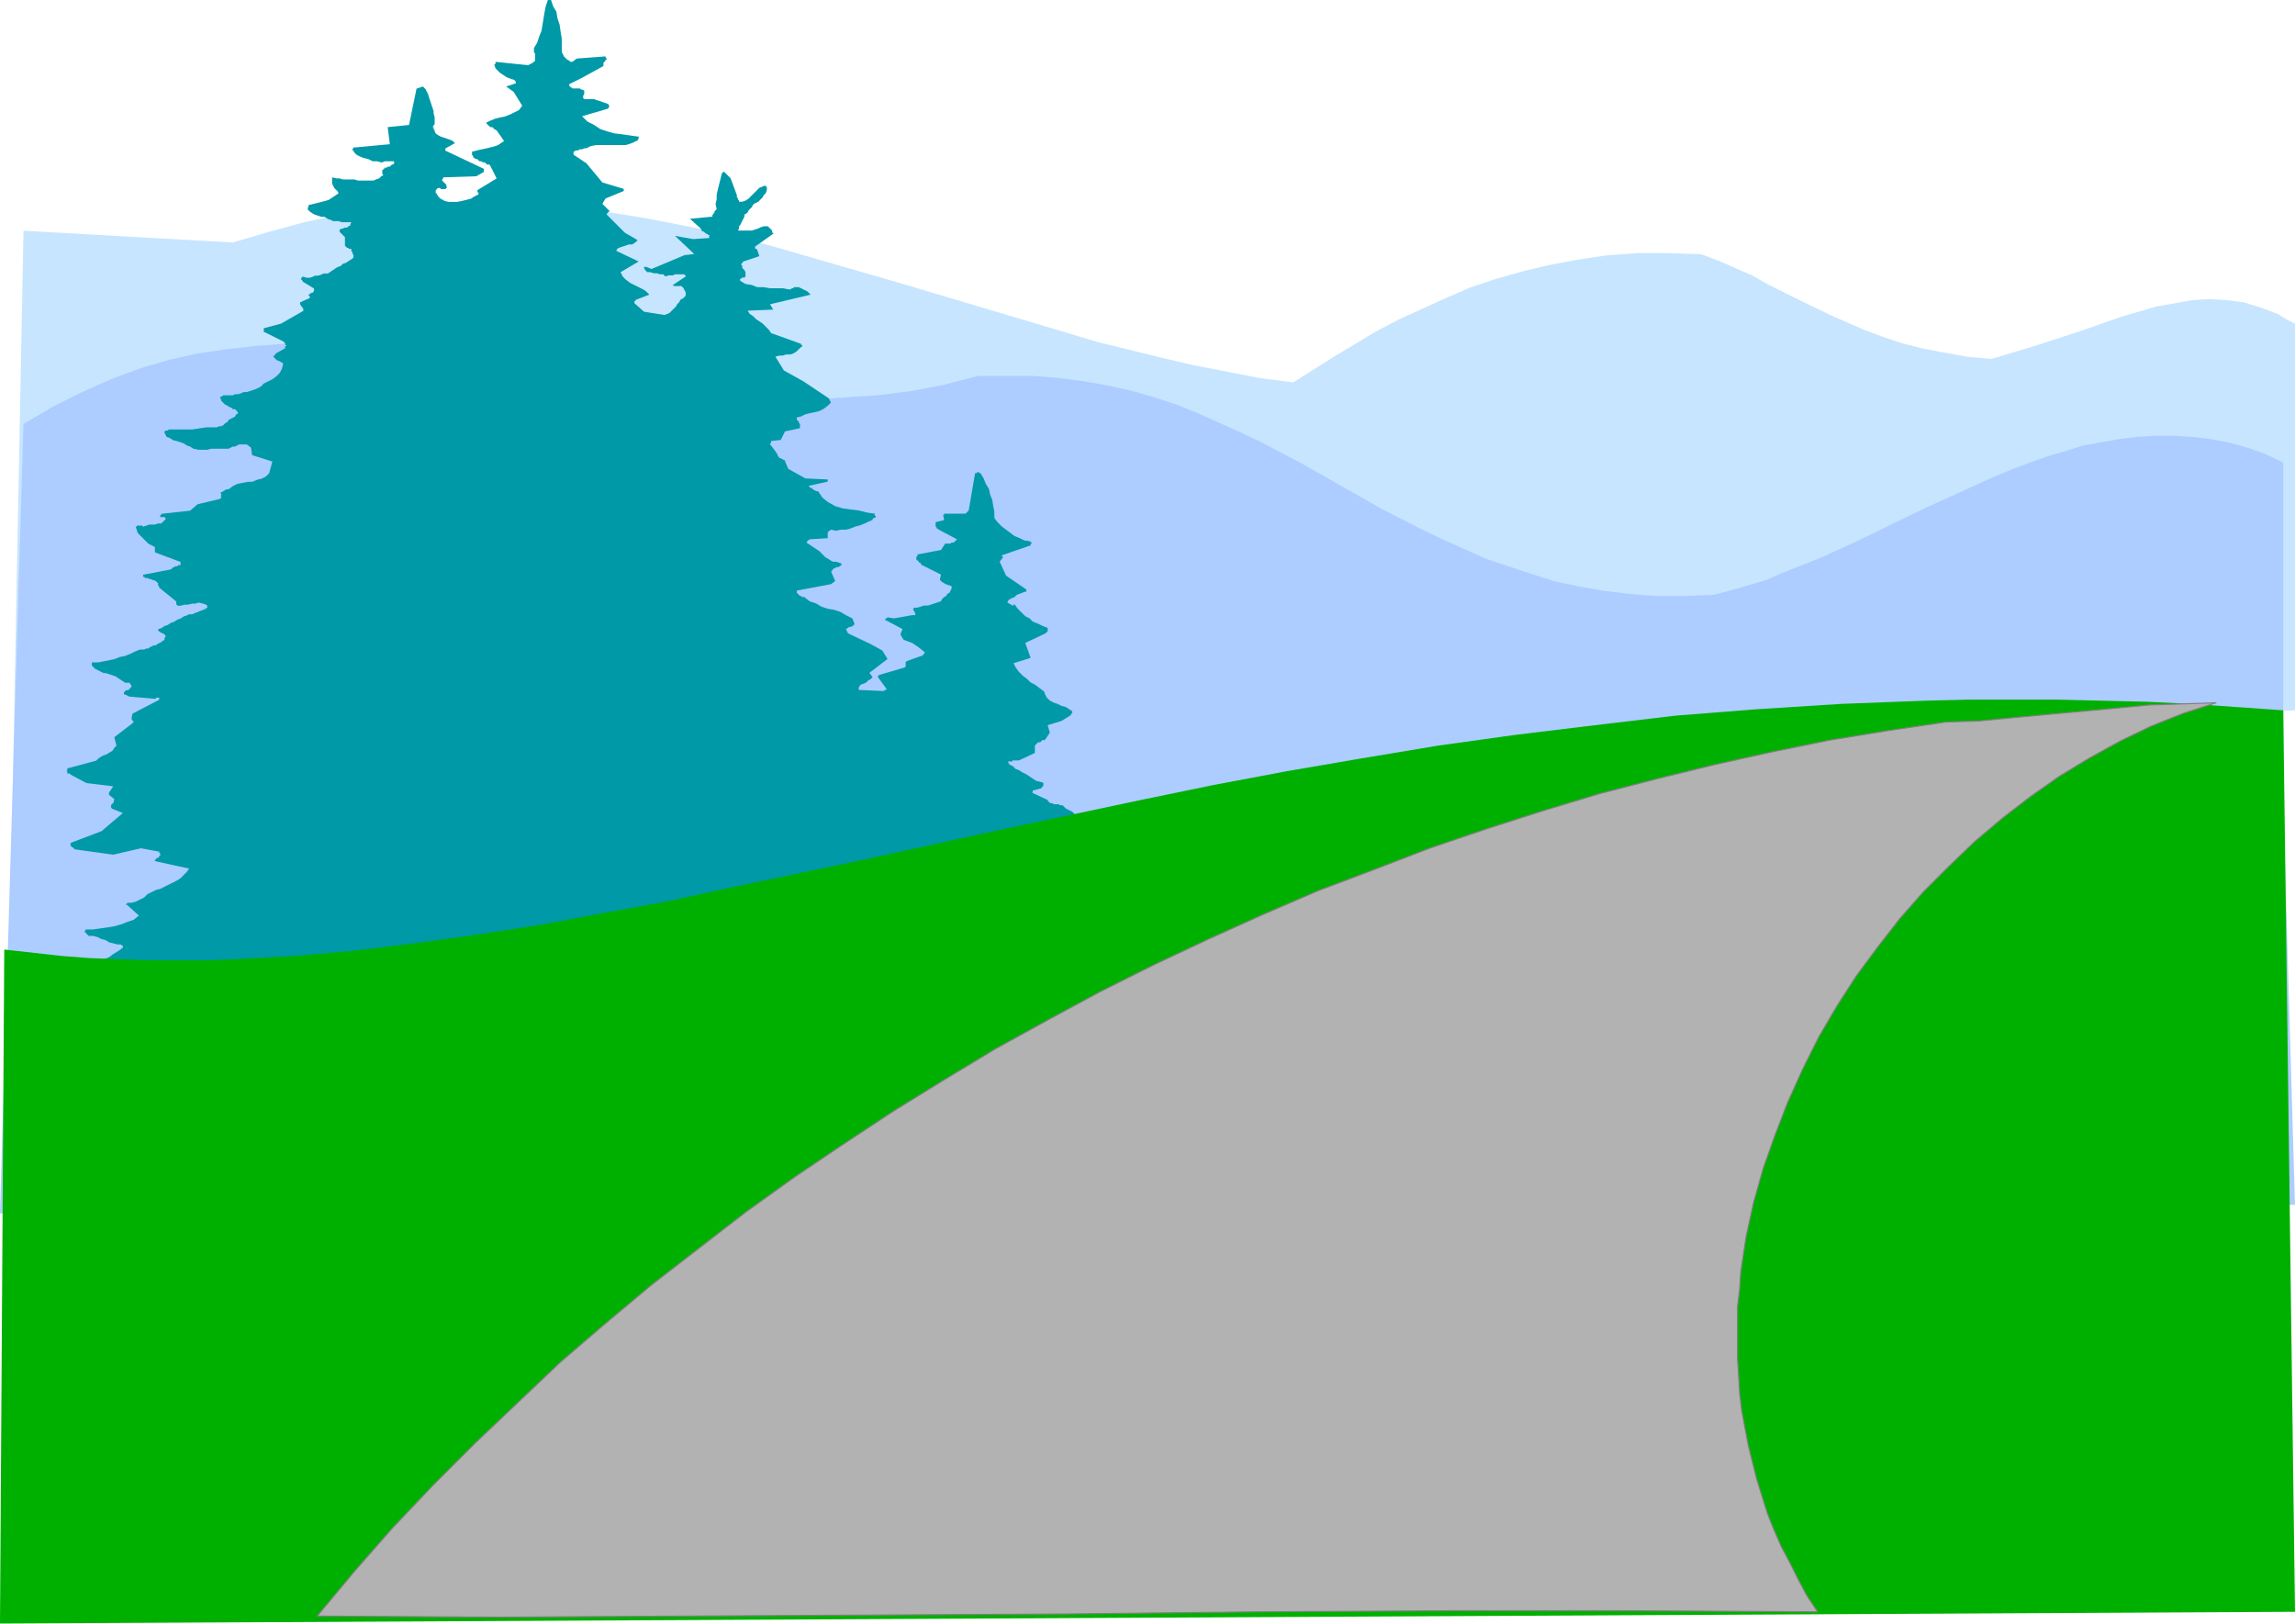
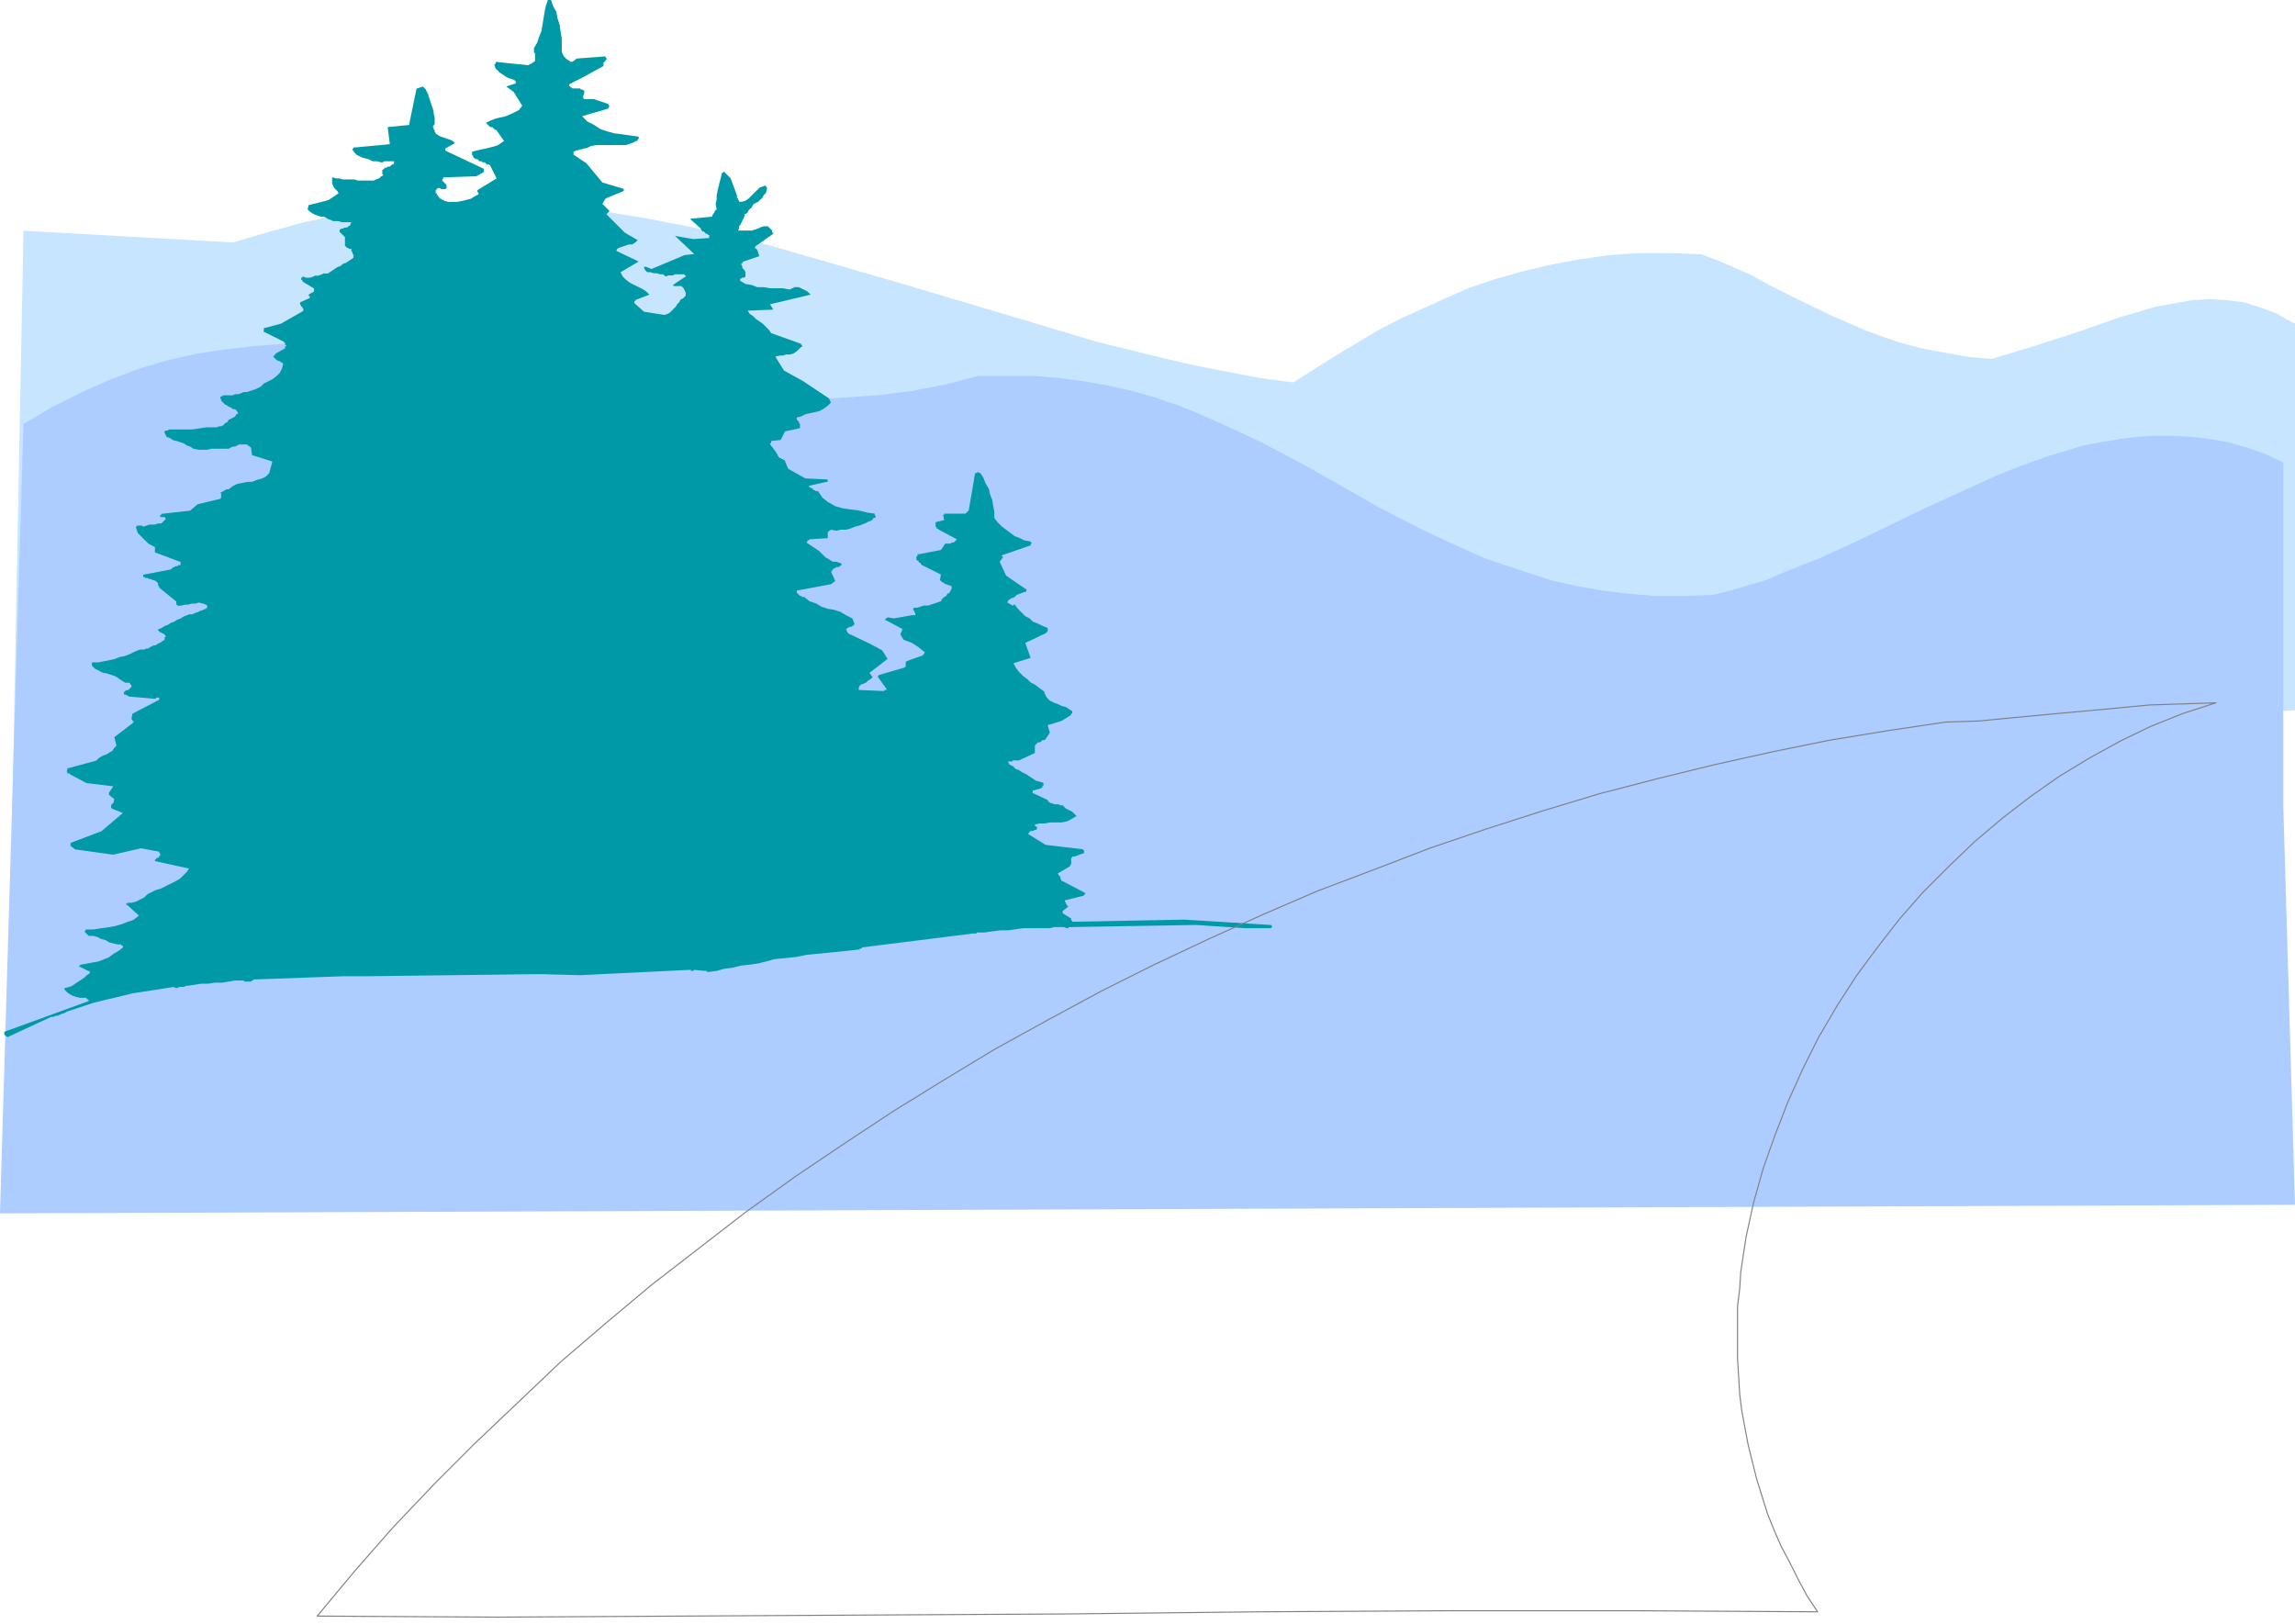
<svg xmlns="http://www.w3.org/2000/svg" width="7.16in" height="486.24" fill-rule="evenodd" stroke-linecap="round" preserveAspectRatio="none" viewBox="0 0 2149 1520">
  <style>.pen1{stroke:none}.brush3{fill:#0099a8}</style>
  <path d="M2149 665V303l-8-4-8-5-8-3-8-3-16-5-16-2-16-1-16 1-17 3-17 3-34 10-37 13-40 13-43 13-23-2-22-4-21-4-19-5-18-6-16-6-16-7-16-7-29-14-30-15-14-8-16-7-16-7-16-6-30-1h-30l-28 2-27 4-27 5-25 6-25 7-24 8-23 10-22 10-22 10-21 11-40 24-38 24-31-4-31-6-31-6-30-7-61-15-60-18-121-36-121-35-30-8-30-7-31-6-31-6-31-5-31-4-31-3-31-2h-32l-32 1-32 2-32 3-33 5-33 7-33 9-34 10-196-11-11 570 2138-121z" class="pen1" style="fill:#c7e5ff" />
  <path d="M2138 753V433l-17-8-17-6-18-5-17-3-17-2-17-1h-17l-17 1-16 2-17 3-17 3-16 5-17 5-17 6-16 6-17 7-66 30-66 32-33 15-33 13-16 7-17 5-17 5-16 4-27 1h-26l-26-2-24-3-23-4-23-5-22-7-21-7-21-7-20-9-20-9-19-9-39-20-37-21-37-21-38-20-19-9-20-9-20-9-20-8-21-7-21-6-22-5-23-4-23-3-24-2h-52l-31 8-31 6-31 4-30 2-30 2h-30l-29-1-29-2-28-3-29-3-28-4-28-5-55-9-54-9-27-4-27-4-27-3-27-3-27-1-26-1h-27l-27 2-26 3-27 4-27 6-27 8-27 10-27 12-28 14-27 16-22 739 2149-8-11-375z" class="pen1" style="fill:#adccff" />
  <path d="m7 971 41-19h2l2-1h2l2-1 2-1h1l2-1 2-1 12-4 12-4 12-3 13-3 12-3 13-2 13-2 13-2 1 1h2l2-1h4l2-1h1l7-1 6-1h7l6-1h7l6-1 6-1h8l1 1h6l1-1h1v-1h1l83-3h21l163-2 38 1 103-5h1v1h2l1-1 10 1h2v1h1l8-1 7-2 8-1 8-2 9-1 7-1 8-2 7-2 10-1 10-1 10-2 10-1 10-1 10-1 10-1 9-1h1v-1h2v-1l104-13h3l1-1h7l7-1 8-1h7l7-1 7-1h25l4-1h9l3 1h1l1-1 119-2 46 3h24l1-1v-1l-1-1-81-5-105 2v-1h-1v-2l-8-5v-2l5-4v-1h-1v-1l-1-1v-1l-1-1v-1l16-4h1l1-1 1-1v-1l-21-11h-1v-1l-1-1v-2l-1-1-1-1v-1h-1l12-7v-1l1-1v-6h1v-1h2l8-3h1v-3h-1v-1h-1l-34-4-16-10v-1l1-1 1-1h2l2-1h1l1-1v-2h-1l-1-1v-1l4-1h5l5-1h11l5-1 4-2 5-3-1-1-2-2-1-1-2-1-2-1-2-1-2-2-1-1h-2l-2-1h-4l-2-1h-1l-2-1v-1h-1v-1l-15-7h1v-2h1l7-2 1-1v-1h1v-3l-3-1-4-1-3-2-3-2-3-2-4-2-3-2-3-1-1-1-1-1-1-1h-1l-1-1h-1v-1l-1-1v-1h4v-1h6l15-7v-7l1-1 1-1 1-1h2l1-1 1-1h2l1-1 4-6-2-7 13-4 8-5 1-1v-1h1v-2l-3-2-3-2-4-1-4-2-3-1-4-2-3-3-2-4v-1l-1-1-4-3-4-3-4-2-3-3-4-3-4-4-3-4-2-4 16-5-5-14 19-9 1-1 1-1v-3l-5-2-4-2-5-2-3-3-4-2-4-4-3-3-3-4h-1v1h-1l-5-3 1-1v-1l2-1 1-1h1l2-1 1-1 1-1 8-3h1v-2l-19-13-6-13 3-4v-1h-1v-1l26-9h1v-2h1v-1h-1v-1l-6-1-4-2-5-2-4-3-4-3-4-3-4-4-3-4v-6l-1-5-1-6-2-5-1-5-3-5-2-5-3-5h-1l-1-1h-1v1h-2l-6 35-3 3h-20v1h-1l1 5-8 2v4l1 1v1h1l1 1 17 9-1 1-1 1-1 1h-2l-1 1h-5l-4 6-21 4h-1v2h-1v3l1 1h1v1l1 1h1v1l1 1 18 9-1 5 1 1 1 1 2 1 1 1h1l2 1h1l2 1v2l-1 2-1 2-2 1-1 2-2 1-2 2-1 2-3 1-3 1-3 1-3 1h-4l-3 1-3 1h-3l-1 1v1l1 1v1l1 1v2h-3l-17 3-6-1-1 1h-1v2h1l15 8-2 5 3 5 8 3 6 4 5 4 1 1-1 1v1h-1v1h-1l-14 5-1 1v4l-1 1-24 7-1 1v1l8 11v1h-2v1h-1l-23-1v-2l1-2 1-1 3-1 2-1 2-2 2-1 2-2-3-4 17-13-5-8-11-6-21-10-2-4h1v-1h1l1-1h2l1-1h1v-1h1v-1l-2-5-6-3-5-3-6-2-6-1-6-2-5-3-6-2-5-4h-2l-1-1h-1l-1-1-1-1-1-1v-2l32-6 4-3-4-9h1v-1l1-1 1-1h1l1-1h2l3-2v-1h-1v-1h-1l-3-1h-3l-2-1-3-2-2-1-2-2-2-2-2-2-12-8 1-1v-1h1l1-1 16-1h1v-6h1v-1h1l1-1 5 1 4-1h5l4-1 5-2 4-1 5-2 4-2h1l1-1h1v-1l1-1h1l1-1v-1h-1v-2l-7-1-8-2-8-1-7-1-7-2-7-4-5-4-4-6h-2l-1-1h-1l-1-1-1-1h-1l-1-1-1-1 18-4v-2l-21-1-16-9-3-7v-1h-1l-1-1h-1l-1-1h-1l-1-1v-1h-1v-2h-1v-1l-6-8v-1h1v-2l9-1 4-8 14-3v-4l-1-1v-1l-1-1-1-1v-2l4-1 4-2 4-1 5-1 4-1 4-2 4-3 3-3-2-4-24-16-18-10-8-13 4-1h3l3-1h4l3-1 3-2 2-2 2-2h1v-2h-1v-1l-28-10-2-3-3-3-3-3-3-2-3-2-3-3-3-2-2-3 24-1-3-5 38-9-1-1-2-2-2-1-2-1-2-1-2-1h-5v1h-2v1h-3l-5-1h-12l-6-1h-6l-5-2-6-1-5-3v-2h1l1-1h2l1-1v-4l-1-2-1-1-1-1v-2l-1-1v-1h1v-1l1-1 15-5-2-6-1-1h-1v-2l17-12v-1h-1v-2l-1-1-1-1-1-1-1-1h-4l-3 1-2 1-3 1-3 1h-13l1-2v-2l1-1 1-2 1-2 1-2 1-2v-2l2-1 1-1 1-2 1-1 1-1 1-1 1-2 1-1 2-1 2-1 2-2 2-2 1-2 2-2 1-3v-3h-1v-1h-1l-5 2-2 2-2 2-2 2-2 2-2 2-3 2-3 1h-3v-1l-1-1v-1l-1-1v-2l-6-16-5-5-1-1h-1v1h-1l-1 4-1 4-1 4-1 4-1 5v4l-1 4 1 5-1 1-1 1v1l-1 1v1h-1v2l-21 2 10 9 1 2 1 1h1l1 1 1 1h1l1 1 2 1h-1v2l-15 1-17-3 18 17-9 1-31 13-5-2h-2v1l1 2 2 2h3l3 1h3l3 1h3l2 2 3-1h4l2-1h9v1h1v1l-12 8 1 1h7l1 1 1 1 2 4v3l-1 1-1 1-1 1h-1l-1 1-1 2-2 2-1 2-2 2-2 2-2 2-2 1-3 1-19-3-9-8v-2h1v-1l13-5-3-3-3-2-4-2-4-2-4-2-4-3-3-3-2-4 17-10-21-10 1-2 2-1 3-1 3-1 3-1h3l3-2 2-2-12-7-17-17v-1h1v-1h1v-1h1l-7-7 3-5 17-7v-2l-20-6-15-18-12-8v-3h1l1-1h2l2-1h2l2-1h2l2-1 2-1 5-1h28l6-2 4-2h1v-1l1-1v-2h-1l-7-1-7-1-8-1-7-2-6-2-6-4-6-3-5-5 24-7 1-1v-1h1l-1-1v-1l-2-1-3-1-3-1-3-1-3-1h-9l-1-1v-2l1-2v-3l-2-1h-1l-1-1h-7l-1-1h-1v-1h-1v-2l12-6 20-11v-3l1-1 1-1v-1h1v-1l-1-1v-1l-27 2-4 3h-2l-1-1-2-1-1-1-1-1-1-1-1-2-1-2V36l-1-6-1-7-2-6-1-6-3-5-2-6h-3l-2 6-1 5-1 6-1 6-1 6-2 5-2 6-3 5v4l1 1v7l-1 1h-1v1h-1l-1 1h-1l-1 1h-1l-29-3h-1v2h-1v1l1 3 2 2 2 2 3 2 3 2 2 1 3 1 3 1v1h1v2l-9 3 7 5 8 13-3 4-4 2-4 2-5 2-5 1-4 1-5 2-4 2 1 1 1 1 1 1 1 1h2l1 1 1 1 2 1 7 10-3 2-3 2-3 1-4 1-4 1-5 1-4 1-4 1v3l1 1v1l1 1 2 1h1l1 1 1 1h2l1 1h2l1 1 1 1h2l1 1 6 12-18 11v2h1v2l-4 2-3 2-4 1-4 1-5 1h-8l-4-1-1-1h-1l-1-1h-1v-1h-1v-1h-1v-1l-1-1v-1h-1v-3l1-1 1-1h2l1 1h4l1-1 1-1h-1v-2l-1-1-1-1-1-1-1-1v-1l1-1v-1h1l30-1 7-4v-3l-36-17v-2l9-5-2-2-2-1-3-1-3-1-3-1-2-1-3-2-1-2v-1l-1-1v-2h-1l2-3v-6l-1-4v-2l-1-3-1-3-1-3-1-3-1-3v-1l-1-1v-1l-1-1v-1l-1-1-1-1-1-1-6 2-7 34-20 2 2 16-32 3h-2v1h-1v1l2 3 2 2 4 2 3 1 4 1 4 2h4l4 1h1l2-1h9v2l-1 1h-1l-1 1-1 1h-2l-1 1h-2v1h-1v1h-1v4l1 1-2 1-2 2-3 1-2 1h-15l-3-1h-11l-3-1h-3l-4-1v6l1 2 1 2 2 2 1 1 1 2-3 2-3 2-3 2-3 1-4 1-4 1-4 1-4 1-1 4 2 2 3 2 2 1 3 1 3 1h3l3 2 3 1 2 1h5l3 1h9l-1 2v1l-2 1-1 1h-2l-2 1h-1l-2 1v2l5 5v8l1 1 1 1h1l1 1h2v2l1 1v1l1 2v2l-1 1-3 2-3 2-3 1-2 2-3 1-3 2-3 2-3 2h-4l-2 1-3 1h-3l-2 1-3 1h-3l-3-1h-1v1h-1v2h1v1l1 1 10 6v3h-1v1h-2v1h-1l-1 1v1h1v2l-9 4v2l1 1v1h1v1l1 1v2l-21 12-15 4h-1v4h1l18 9v1h1v2h1v1h-1v2l-9 5v1h-1v1h-1v1l1 1 1 1 1 1 2 1h1l1 1 2 1v1l-1 4-2 4-3 3-4 3-4 2-4 2-3 3-4 2-3 1-3 1-3 1h-3l-2 1-3 1h-3l-2 1h-9l-1 1h-1l-1 1 1 2v1l1 1 1 1 1 1 1 1h1l1 1 2 1 2 1 1 1h2l1 1 1 1 1 2-2 1-1 2-2 1-2 1-2 1-1 2-2 1-2 2-2 1h-2l-2 1h-10l-13 2h-22l-1 1h-2l-1 1v1l2 4 3 1 3 2 4 1 3 1 3 1 3 2 3 1 3 2 5 1h8l4-1h16l2-1 2-1h2l2-1 2-1h7l4 3 1 7 19 6-3 11-3 3-4 2-4 1-5 2h-4l-5 1-5 1-4 2-4 3h-2l-5 3h-1l1 1v4l-1 1-21 5-7 6-27 3v1h-1v2h4l1 1v1l-2 2-2 2h-3l-3 1h-5l-3 1-3 1-1-1h-5v1h-1l2 6 10 10 6 3v5l16 6 8 3v3h-2l-1 1h-2l-1 1h-1l-1 1-1 1-26 5v2h1l1 1h2l2 1h1l2 1h1l2 1 1 1 1 1v2l1 1v1l16 13v3h1v1h3l4-1h3l4-1h3l3-1 4 1 3 1 1 1v2h-1v1h-1l-2 1-3 1-2 1-3 1-2 1h-3l-2 1-3 1-3 2-3 1-3 2-3 1-3 2-3 1-3 2-3 1v1l1 1 1 1h1l1 1h1l1 1 1 1v1l-1 1v2l-2 1-1 1-2 1-2 1-1 1h-2l-2 1-2 1-1 1h-2l-2 1h-4l-5 2-4 2-5 2-5 1-5 2-5 1-5 1-5 1h-6v3l2 2 1 1 2 1 2 1 2 1 2 1h2l9 3 9 6h4l1 1v1h1v2l-1 1-1 1-1 1h-2l-1 1-1 1v2h1l4 2 23 2h2v-1h3v2l-25 13-1 5 1 1v1h1v1l-1 1-17 13 2 8-2 2-2 3-2 1-3 2-3 1-2 1-3 2-2 2-26 7h-1v2l-1 1h1v2h2l1 1 15 8 25 3-4 6v2l5 4-1 4h-1v1h-1v3l1 1 10 4-20 17-29 11v3h1v1h1l1 1 1 1 36 5 26-6 16 3h1v1l1 1v2h-1v1l-1 1h-1l-1 1-1 1v1l32 7-2 3-3 3-3 3-3 2-4 2-4 2-4 2-4 2-4 1-4 2-4 2-3 3-4 2-4 2-4 1h-4v1h-1v1h1l11 10-5 4-6 2-5 2-7 2-6 1-7 1-7 1h-7v1l-1 1 1 1 1 1 1 1 1 1h4l4 1 4 2 4 1 3 2 4 1 4 1h3l1 1h1v2l-4 3-5 3-4 3-5 2-5 2-6 1-5 1-6 1v1h-1v1h1l8 4h1v2l-3 2-2 2-3 2-3 2-3 2-3 2-3 1-4 1 1 2 2 2 3 2 2 1 3 1 4 1h6v1h1v1h1v1L4 966v3h1v1h1l1 1z" class="pen1 brush3" />
  <path d="M91 932h5l6-2 5-1 6-2 5-2 5-1 6-1h14l9-1 9-1 8-2 9-1 9-1 8-1 9-1 3-1h3l3-1h16l7-1h6l7-1h6l7-1h19l6-1h10l5 1h5l5 1h5l5-1v-1h1l1-1h1l12 1h37l12-1h24l12 1 6-1h21l5 1h5l5-1 10 1h29l10-1h29l16-1h31l16-1h15l15-2 16-2 15-3 3-1 4-1 3-1h4l4-1h10l38-4 37-4 38-5 37-5 38-5 37-4 38-4 38-2v-1l-1-1-1-1-1-1h-2l-1-1-1-2v-1l5-6-4-5v-1l1-1 1-1h1l1-1h10v-1h1l1-1 1-1-20-11v-3l-4-5v-2l15-8v-3l-1-1 1-1v-2h1v-1h1l-8-1-6-2-7-2-6-2-5-3-6-3-7-3-6-2-1-1 1-1v-1l1-1 10-2 1-1v-1l-2-4v-2h1l41-3v-2l-8-5h-6l-3-2-2-1-3-1-3-2-2-1-3-1-2-1-2-1h-2l-1-1-2-1-1-2-1-1v-2l1-1 1-1 1-1h1l2-1h2l2-1-33-20-1-1v-1l-1-1v-2l3-1 4-1h4l4 1h4l4-1 3-1 3-3-2-12v-1l2-1h10l2-1 4-6-1-7 1-1 1-1h1v-1h2l14-5v-2l-2-1h-2l-2-1-2-1-2-1-2-1-3-1-2-1-1-1-2-1-1-2-1-1-1-1-1-2-1-1v-2l-26-19v-3h-1v-1l-1-1-1-1h-1v-1h-1v-3l12-4h4v-1h1l1-1h1v-3l-1-2-1-1-1-2-1-1-1-2v-3l18-9-22-16-1-1h-3l-7-5v-1h-1v-1l-1-1v-1l-1-1v-1l1-1v-2h2l1-1 1-1 2-1 1-1 1-1 7-3-11-7-15-21 1-5v-1h-1v-2h1v-1h16l3-1 4-1 3-2 4-2-16-3v-1h-1v-2l-1-1-3-3-3-4-3-3-3-3-2-4-2-4v-5l1-5v-1h-2v-1l-4-17-7 19v11l-1 1h-1v1h-1l-1 1h-18v1l1 1 1 1 1 1v3l-1 1-9 1 3 5 15 6v2h1l-1 1-1 1-1 1-1 1h-2l-1 1-2 1h-1l-16 9h-1l-2 1h-9l14 12 11 3v2h-1v1h-1v1l-1 1 1 1 11 5v3l-1 1v1l-1 1-1 1-1 1-1 1-1 1-1 1-1 1-1 2-1 1-1 2-1 1-2 1-1 1h-1l-2 1h-1l-2 1h-5v5h-1v1l-27 6v1l1 1 1 1 2 1h1l1 1 1 1 1 1h1v1h2v1h1v1l-1 1-1 1-1 1 19 15v3l-1 2-2 1-2 2-3 1h-2l-3 1-3 1-2 1h-1v2h1v2h-1v2h-1v1l-21 7v1l1 1 1 1 1 1 1 1v1l1 1v3l-4 5v1h1v2l1 1h-1v2h-1v1h-2l-1-1-2-1-1-1h-2l-1-1-2-1-1-1h-2l-1-1h-6l-1 1h-3l-11-4h-1v-2h-1l15-12v-1h-1v-1h-1v-2l3-5 14-8v-1h-1v-1h-1l-1-1h-1v-1l-3-3-4-3-5-3-5-2-5-3-5-2-4-3-5-3v-3h1v-1l1-1h1v-1h1v-1h1l5-2-16-8-19-6-2-1-3-2-3-2-3-1-3-2-2-2-2-3-2-3 5-2 4-2 5-1 4-1 5-1 5-1h5l5-1-5-9 3-4h1v-1h1l-3-2-2-1-3-2-2-2-2-1-3-2-2-1-4-1-1-1v-1l-1-1-1-1-1-1-1-1v-7l2-2 1-1h2l2-1h5l2 1h3l1-1v-2l-1-1v-3h1v-1h12l6-1h5l6-1 5-2 5-3 5-3-7-1-6-1-7-1-7-1-6-2-6-2-5-4-5-4v-2h-1v-2l-10-5-1-1v-1h-1v-6l-3-1-3-1-3-2-3-1-2-2-3-3-2-3-1-3h-3l-1-1-1-1-1-1-1-1-1-1v-3h1v-1l-1-2-2-1-1-2-2-1-1-2-2-2-1-2v-3h1v-1l11 2v-1h1l1-1 2-9 13-1v-4l-1-1-1-1v-5l31-11-21-11h-1v-2l-1-1v-2l-9-5-21-22v-3l1-1 1-1h15l3-1 2-2-29-14 1-5-9-4-11-14 1-1v-1h20v-4l1-1h1l1-1h4l1 1 19-4-14-1h-3v-1h-1v-1h-1v-1l-5-1h-5l-5-1-5-1-5-1-5-2-4-2-3-4v-3h1l1-1h1l1-1h1l1-1-3-8 1-1v-1l1-1 1-2h1l2-1 1-1h1l2-1h4l1-1h2l1-1v-1l-1-1-1-1h-1l-1-1-1-1 1-5 15-9h1v-1l-1-1v-1l-4 1h-4l-4 1-4 1-4 1h-4l-4-1-4-2 1-2 1-1 1-2 1-2 1-1 1-2 1-2v-3l2-2 2-3 1-2 2-2 2-2 2-2 3-2 2-2-14 11h-7l-7-24-8 35-17 1 16 10 1 1v1h1v3l-2 2-2 2-3 1h-8l-3-1-3-1-3 3 1 1v1h1v1h1l1 1 1-1h3v1l1 1v1l-1 5-16 4-12 4-13 4v1h-1v1h2l7 1 21-2h1v1h1v7l-5 4 1 1 1 1 1 2 1 1v1l1 2v5l-1 1v1h-1l-1 1-1 1-1 1v2h-1v2l-1 1h-1l-1 2-1 1-1 1-1 2-1 1-1 2v3l-5 2h-1v-1h-1v-1h-9l-3-1h-3l-3-1h-3l-3-1-2-1-2-1-1-2-2-1-2-2-1-2-2-1-2-2h1l-1-1v-2l1-1v-2l10-4-4-2-4-2-4-2-3-3-3-2-3-3-3-4-2-4 17-7-7-4-2-1h-3l-3-1-2-2-2-1-2-2-2-2-1-2v-1l1-1h4l2 1h5l2-1 3-1 2-1 2-2 3-1-31-21v-2h-1v-1l1-1 1-1 1-1 1-1-5-4v-2l1-1v-1h1l1-1 1-1 1-1 1-1 1-1 11-4-19-3h-2l-1 1h-2l-2-1h-1v-1h-1v-4l1-1h2l1-1 1-1v-3h-1l-1-1-1-1-3-6-17-14v-1h1l1-1h2l1-1 1-1 3-2 4-1 4-1 5-1h4l4-1h5l4-1h3l1 1 17-3h-4l-4-1h-4l-5-1-4-1-4-1-4-1-4-1-2-2-3-2-3-2-2-2-3-2-2-1-2-2-3-2v-2h1v-1h1v-1h3v1h2l1 1 7-2 10-5-12-4-6 1-1-1h-1v-1h-1v-1h-1v-3h1v-1l1-1 1-1-1-1h-1l-1-1h-2l-2 1h-2v-1h-2l-1-1-1-1h-1v-2l-1-5v-2l25-12 1-1h1l1-1h3l1-1h1v-2h-9l-5 1-5 1h-5l-4-1-4-1-4-3-2-6v-6l-1-6v-6l-1-6-1-5-1-6-3-5-1 3-2 3v4l-1 3v4l-1 4v4l-2 3 1 1v7l-2 3-1 13-1 1h-1v1h-2l-1 1h-1l-2 1v1h-1v1h-4l-23-5 1 4 3 2 3 2 4 1 4 1 3 2 3 2 2 4v1l-1 1-8 1 7 11 5 5-2 2-3 3-2 2-4 2-3 1-3 2-4 2-3 1h-5l-1 1h-3l11 14 1 1h1v1h1v1l1 1v1l-3 2-2 3-4 1-3 1-3 2-4 1-3 1-4 2 7 5h8v4h-1v1l5 11v3l-17 9-3 7-28 7-1 1v1l5-1 9 8v2h-1v1h-1v1l2 3 3 3 3 3 3 3 4 3 4 3 4 2 4 2v1h1v1l-3 2-3 2-3 1-4 1h-3l-4 1h-8l1 1v4l-1 1v1h-3v-1h-1l-5-9v-2l1-1 26-1-1-2-1-1-1-1-2-2-2-1-2-1-2-2-2-1-2-1-2-2-2-2-2-1-1-2-1-2-1-2-1-2v-4l-8-3v-1h-1v-3l-6-1-1-5-11-12v-2l1-1 1-1h8l1-1-1-1-1-1-1-1v-5l5-2 5-1h15l5 1 5-1 4-2-4-2-5-1-4-2-5-2-5-2-5-2-4-3-4-3h-1l-1-1h-1v-1h-1l-1-1v-2h1v-1l13-2-3-1-3-1h-3l-3-2-2-1-2-2-2-2-2-3v-17l-1-2v-3l-1-2v-2l-1-3-1-2v-1l-1-2-8 32-18 2-1 1h-1v2l1 1v1h1l1 1v1l1 1v5l-3 4-5 1-23 3 4 1 4 1 3 1 4 1h17v1h1v1h1v5l-1 1-1 1-1 1-2 1h-1l-1 1-2 1v1l-1 2v2l-1 2-1 1-2 1-1 1-2 1-39 3v1l1 1h1l2 1 1 1 2 1h1l2 1v1l1 1v1h-1v1h-1v1l-1 1h-4l-11 7-1-1h-3l-1 1h-1l-2 1h-5l-1 1 1 1 1 1 2 1h1l2 1h2l2 1 1 1 3 1h3l3 1h2l3 1h8l4 3v2l-1 1-1 2-1 1-2 1-1 1-2 1-1 1v2h1v1l1 1v6l11 13-2 3-3 2-3 2-3 2-4 2-4 1-3 2-3 3-3 1h-2l-3 1-3 1-2 1h-3l-3 1h-3l10 10-4 10h-1l-2 1h-1l-1 1h-4l-1 1-1 1 2 6-1 3-3 1-3 2-3 1-4 1-3 1-3 1-2 3h-2l-1 1h-2l-1 1h-2l-1 1h-1l-2 1 21 9v3h-1l-1 1-5 9-6 3 6 8v6l-10 10h-3l-4 4-5 3-5 2-5 2-6 2-6 1-5 1-6 1 19 11-3 3-3 3-3 2-3 1-4 2-4 1-3 2-4 2-1 1h-1l-6 1-5 1-5 1h-16l-5 1-6 1 7 3 7 2 7 2 7 2 8 1h7l8-1 7-2 1-1h1v-1h1l1-1h1l17 5 1 9 19 8v3l-2 2-2 3-2 3-2 2-3 3-2 2-3 2-4 1h-3l-2 1h-3l-3 1h-3l-3 1-3 1-2 1-1 1-1 1h-2l-1 1h-2l1 4-3 5h-1l-1 1-1 1h-1l-20 4v1l-1 1v1l-1 1-21 4-1 2-2 2-2 2-2 1-2 2-3 1-2 1h-7l-1-1h-6l-1 2 1 1v1l1 1 1 1 1 1 1 1 1 2 10 5 1 5 28 10-1 6-4 2-3 1-5 2-4 1h-4l-5 1h-8l8 7h1v2h1v2l14 14 15-2v-1h1v-1l20 5h1v2l-44 21-5 2v1h-1v1l4 6-2 4-27 12-3 1-2 1h-2l-3 1-2 1-2 1-3 1-2 1h-7l-2 1h-3l-2 1h-2l-2 1 2 1 3 2 2 1 3 1 3 1 3 1 3 2 2 2 2 1h1l1 1h4l1-1 1 1 1 1 1 1h1l1 1 1 2 1 1 1 2h-1v1h-1l26 3 1-1h3l3 4v2h-1v1h-3l-1 1-14 9-15 5h-1v3l1 1h1v2l1 1v2l-3 4-4 3h-2v1h-1l-8 6v2l1 1v3l1 1v1l-3 4-5 3-4 2-5 3-5 2-5 2-5 2-5 2-6 2 4 3 5 2 5 1 5 1h6l5 1 6 1 5 2 1 1v2h1l-6 6v1l1 1v1h1l1 1v1l1 1v3h-1v2h-1v1h-1l1 1v1l1 1h2l1 1h3l1 1v1h1v3l-3 4-3 3-4 4-4 2-4 3-5 2-4 3-5 2h-2l-1 1h-2l-1 1-2 1h-1l-2 1h-2 3l2 1 3 1h2l3 1 2 1 3 1h8l5-1h10l5-1 5-1 5-1 4-2 6 3h5l1 1 1-1h3l1-1 1 1h2v1l1 1v10l27 6-1 4-1 2-1 3-3 2-2 2-2 1-3 2-2 2-4 2-4 2-3 2-4 1-3 2-3 2-4 1-4 1-1 1-1 1-2 1-1 1-1 1h-2l-1 1-2 1 1 1v1l2 1 1 1 1 2 1 1 1 1v2l-1 3-2 1-2 2-3 1-3 1-3 1-2 1-2 2-25 3 3 2 4 1 4 1 4 1 4 2 4 1 4 1 4 1 3-1h6l3 1h2l3 1h2l3-1h1v-1h2v-1h2l10 1 1 1 1 1 1 1 1 1v3h5l2 1 1 2 2 1 1 2 2 2 1 1v3h1v2h1l11 11v1h-1v1h-5l-1-1-2-1-2-2-1-1-2-2-1-1-1-3-1-2-2-2-1-2-2-2-2-1-2-1-3-1-1-1h-1v-1l-1-1v-1l-1-1v-1l-1-1-36 2-12 8-20 7v2l1 1v1h1v2l-1 3-3 3-2 2-3 2-4 1-3 2-3 2-2 2 15 2 6 3z" class="pen1 brush3" />
-   <path d="M486 878h1v-3h-1v-1h-3v2h1v1h2v1zm196 26h2l1-1v-1h-4v1l1 1zm-207-45 6 1-1-1h-1l-1-1-1-1-1-1h-1l-1-1-1-1v-4l-1-1-20-11 1-5-2-3-2-3-2-2-2-2-3-2-3-3-2-2-3-2 2-2 3-1 3-1h11l3-1 4-1v-1h1v-1h-1v-1l-1-1-1 1h-1v1h-1l-28 6v3l20 17v1h-5v-1l-1 1h-2v3l19 8 9 4v1l1 1v5l1 1 1 1 1 1h2l1 1zm-39-59 16 3-18-7-19-13-1-2v-1l-1-2-2-1-1-1-1-1-2-1-1-1-4-7-2-2-3-2-2-2-3-2-2-2-2-2-2-3-2-3 1-1 1-1v-1h1l1-1h1l27-4v-1h1v-1h2v-1h1v-2l-4 1-3 2-4 1-4 2-3 1-5 1h-11l-1 1h-2l-1 1v5l1 1v2l1 1 1 1 3 3 3 3 2 3 3 2 3 3 3 2 2 3 3 3-1 4 30 19zm-17-77 15-2-9-11 2-2 2-1h14l4 1 4 1 4-1h3l4-1 3-1 4-1 4-1v-2h-1l-1-1h-3l-1 1-3-1-2-2-3-2-2-2-2-2-2-2-3-2h-3l-1-1h-1l-1-1h-1v-1h-3l-8-3v2l30 17-3 2-3 2h-7l-4-1h-9l-4 1h-1l-1-1h-7l-1 1v5l4 7-1 1h-3l-1 1h-2l-1 1v2h1zm7-40h1v1l-3-4-4-4-5-4-4-4-4-5-4-4-3-6-2-6h-1v1h-1v1l-1 1 1 4 2 4 2 3 2 4 3 3 3 3 3 2 4 3h1l1 1 1 1 1 1h2l1 1 1 1 1 1v1h2zm-21-38v-2h-1l1-2 1-1 1-1 2-1 1-1 2-1 2-1 1-1-1-1-1-1-1-1-2-1-1-1-2-1-1-2v-1l4-2 4-1h10l5 1h9l5-1 5-2 5-4-51 5 3 9h1l1 1 1 1v2l-1 1-1 1-2 1h-1l-1 1-1 1-1 2v2l4 3v-1h1zm34-34-26-13v-1h1l1-1h1l-8-15h1v-1h1v-1h1l-2-4-2-3-2-3-2-3-3-3-2-3-3-2-4-2v-2l1-1 47-1 5-2h1v-1h1v-2l-5-2-5 2-6 2h-6l-6 1h-26l-6 2-1 1 1 1v1l1 1 1 1 1 1 1 1 1 1h1l1 1h1l1 1 11 14-1 1-1 1v1l-1 1 7 12v1h-1v1h-2l-1 1h-1v2h1v1l33 13zm-1-68-3-5-23-16-1-3-1-2-2-2-1-2-2-1-2-2-2-2-1-2v-2h1l18-1-3-4-2-3-4-3-4-3-3-3-4-3-4-3-3-3v-2h1l7-1 1-1v-1h-4l-10 1h-1l-1 1 1 2 1 1 1 1 1 1v1l1 2 24 16v2l-1 1h-18v1h-1v1l10 11 1 3 2 2 1 3 2 2 3 2 2 2 3 2 3 2h2l1 1h1l2 1 1 1h1l1 1 2 1 3 4h1v1h1l1 1v-1zm-21-70 17-4 1-1v-5l-1-2v-1l-1-2-1-1-1-1-1-1-1-1h-1l-1-1-1-1-1-1v-1l7-4v-1h-2l-8 2h-1v1h-1v2l11 14-2 4-12 5h-1v1l1-1zm6-32h1v-1l-19-18-4-3v-2h1l17-2v-2l-20 1-1 1h-1v1l-1 1v3l1 1 26 20zm-10-31 1-1h-1v-2h-1l1-1v-1h1v-1l1-1h1l1-1h1l22-2v-1l1-1v-1h-1v-3l1-1 34-7v-1h-1v-1l-1-1v-1h-1v-2l-26-8h-6l-2-3-2-2-2-2-2-2-3-2-2-2-2-2-2-3-2-2-2-2-2-2-1-3-2-2-1-2-1-2-2-2-1-1v-1l-11-8v-2l12 1h1v-1h1v-1l1-1 1-1 1-1 9-1 24-8v-1h1v-2h-1v-2h-1l-1-1h-2v1h1v1l-1 2-1 2-2 1-3 1-2 1-3 1-2 1h-3l-2 1h-3l-2 1h-5l-2 1-2-1h-3v1h-1v1l-1 1h-1l-2-1-2-1h-6l-1 1-2 1-1 1 3 6 11 7 5 7v3l1 1 13 16 5 2v2l1 1 1 1 2 1h1l2 1 1 1 2 1v4h1l1 1 1-1v1h1v-1h1l24 5v1h1l-1 1-36 7 3 6-3 1-4 1h-11l-4 1-3 2-3 3 1 1 1 1v1h1l1 1 1 1zm27-108-31-12 21-3v-1h1l-1-1v-1l-1-1-1-1-1-1-1-1h-1l-1-1-1-1h-4v2l6 3 1 1-1 1v1h-16l-2 1h-3l-2 1v1l1 1v1h1v1h1l1 1 34 9zm-34-28 7 1-3-1-2-1-1-1-2-2-2-1-1-2-1-2-1-2v-2h1l8-2-7-12v-1l1-1 14 2h1v-1h2v-1l-22-1v3l6 9v2h-1l-1 1h-1l-1-1h-4l-1 1v2h-1v1l10 12h2zm341 2h2v-2l-1-1-1 1v2h-1 1zm-173-52 7-1v-1h-1l-1-1h-1l-1-1h-5v3h1l1 1z" class="pen1 brush3" />
-   <path d="m2138 665-43-3-43-3-42-2-42-1-42-1h-82l-41 1-79 3-79 5-76 6-76 9-74 9-72 10-72 12-70 12-69 13-68 14-66 14-66 14-128 28-124 26-60 13-60 11-59 11-58 9-58 8-57 7-56 5-55 3-28 1h-54l-28-1-27-1-26-2-27-3-27-3-4 631 2149-11-11-844z" class="pen1" style="fill:#00b000" />
-   <path d="m2075 658-31 1-31 1-32 3-32 3-33 3-32 3-31 3-31 1-54 8-55 9-54 11-54 12-53 13-54 14-53 16-53 17-53 18-52 20-53 20-51 22-51 23-51 24-50 25-50 27-49 27-48 29-47 29-47 31-46 31-46 33-44 34-44 34-43 36-42 36-40 38-40 38-39 39-38 40-36 41-35 42 169 1 175-1 178-1 180-1 180-2 178-1h175l170 1-10-15-8-15-8-16-8-15-7-16-6-15-5-16-5-16-4-16-4-16-3-16-3-16-2-16-1-17-1-16v-49l2-16 1-16 5-33 7-32 9-32 11-31 12-31 14-31 15-30 17-29 18-28 20-27 21-27 22-25 24-24 24-23 26-22 26-20 27-19 28-17 29-16 29-14 30-12 31-10z" class="pen1" style="fill:#b2b2b2" />
  <path fill="none" d="m2075 658-31 1-31 1-32 3-32 3-33 3-32 3-31 3-31 1-54 8-55 9-54 11-54 12-53 13-54 14-53 16-53 17-53 18-52 20-53 20-51 22-51 23-51 24-50 25-50 27-49 27-48 29-47 29-47 31-46 31-46 33-44 34-44 34-43 36-42 36-40 38-40 38-39 39-38 40-36 41-35 42 169 1 175-1 178-1 180-1 180-2 178-1h175l170 1-10-15-8-15-8-16-8-15-7-16-6-15-5-16-5-16-4-16-4-16-3-16-3-16-2-16-1-17-1-16v-49l2-16 1-16 5-33 7-32 9-32 11-31 12-31 14-31 15-30 17-29 18-28 20-27 21-27 22-25 24-24 24-23 26-22 26-20 27-19 28-17 29-16 29-14 30-12 31-10" style="stroke:#7f7f7f;stroke-width:1;stroke-linejoin:round" />
</svg>